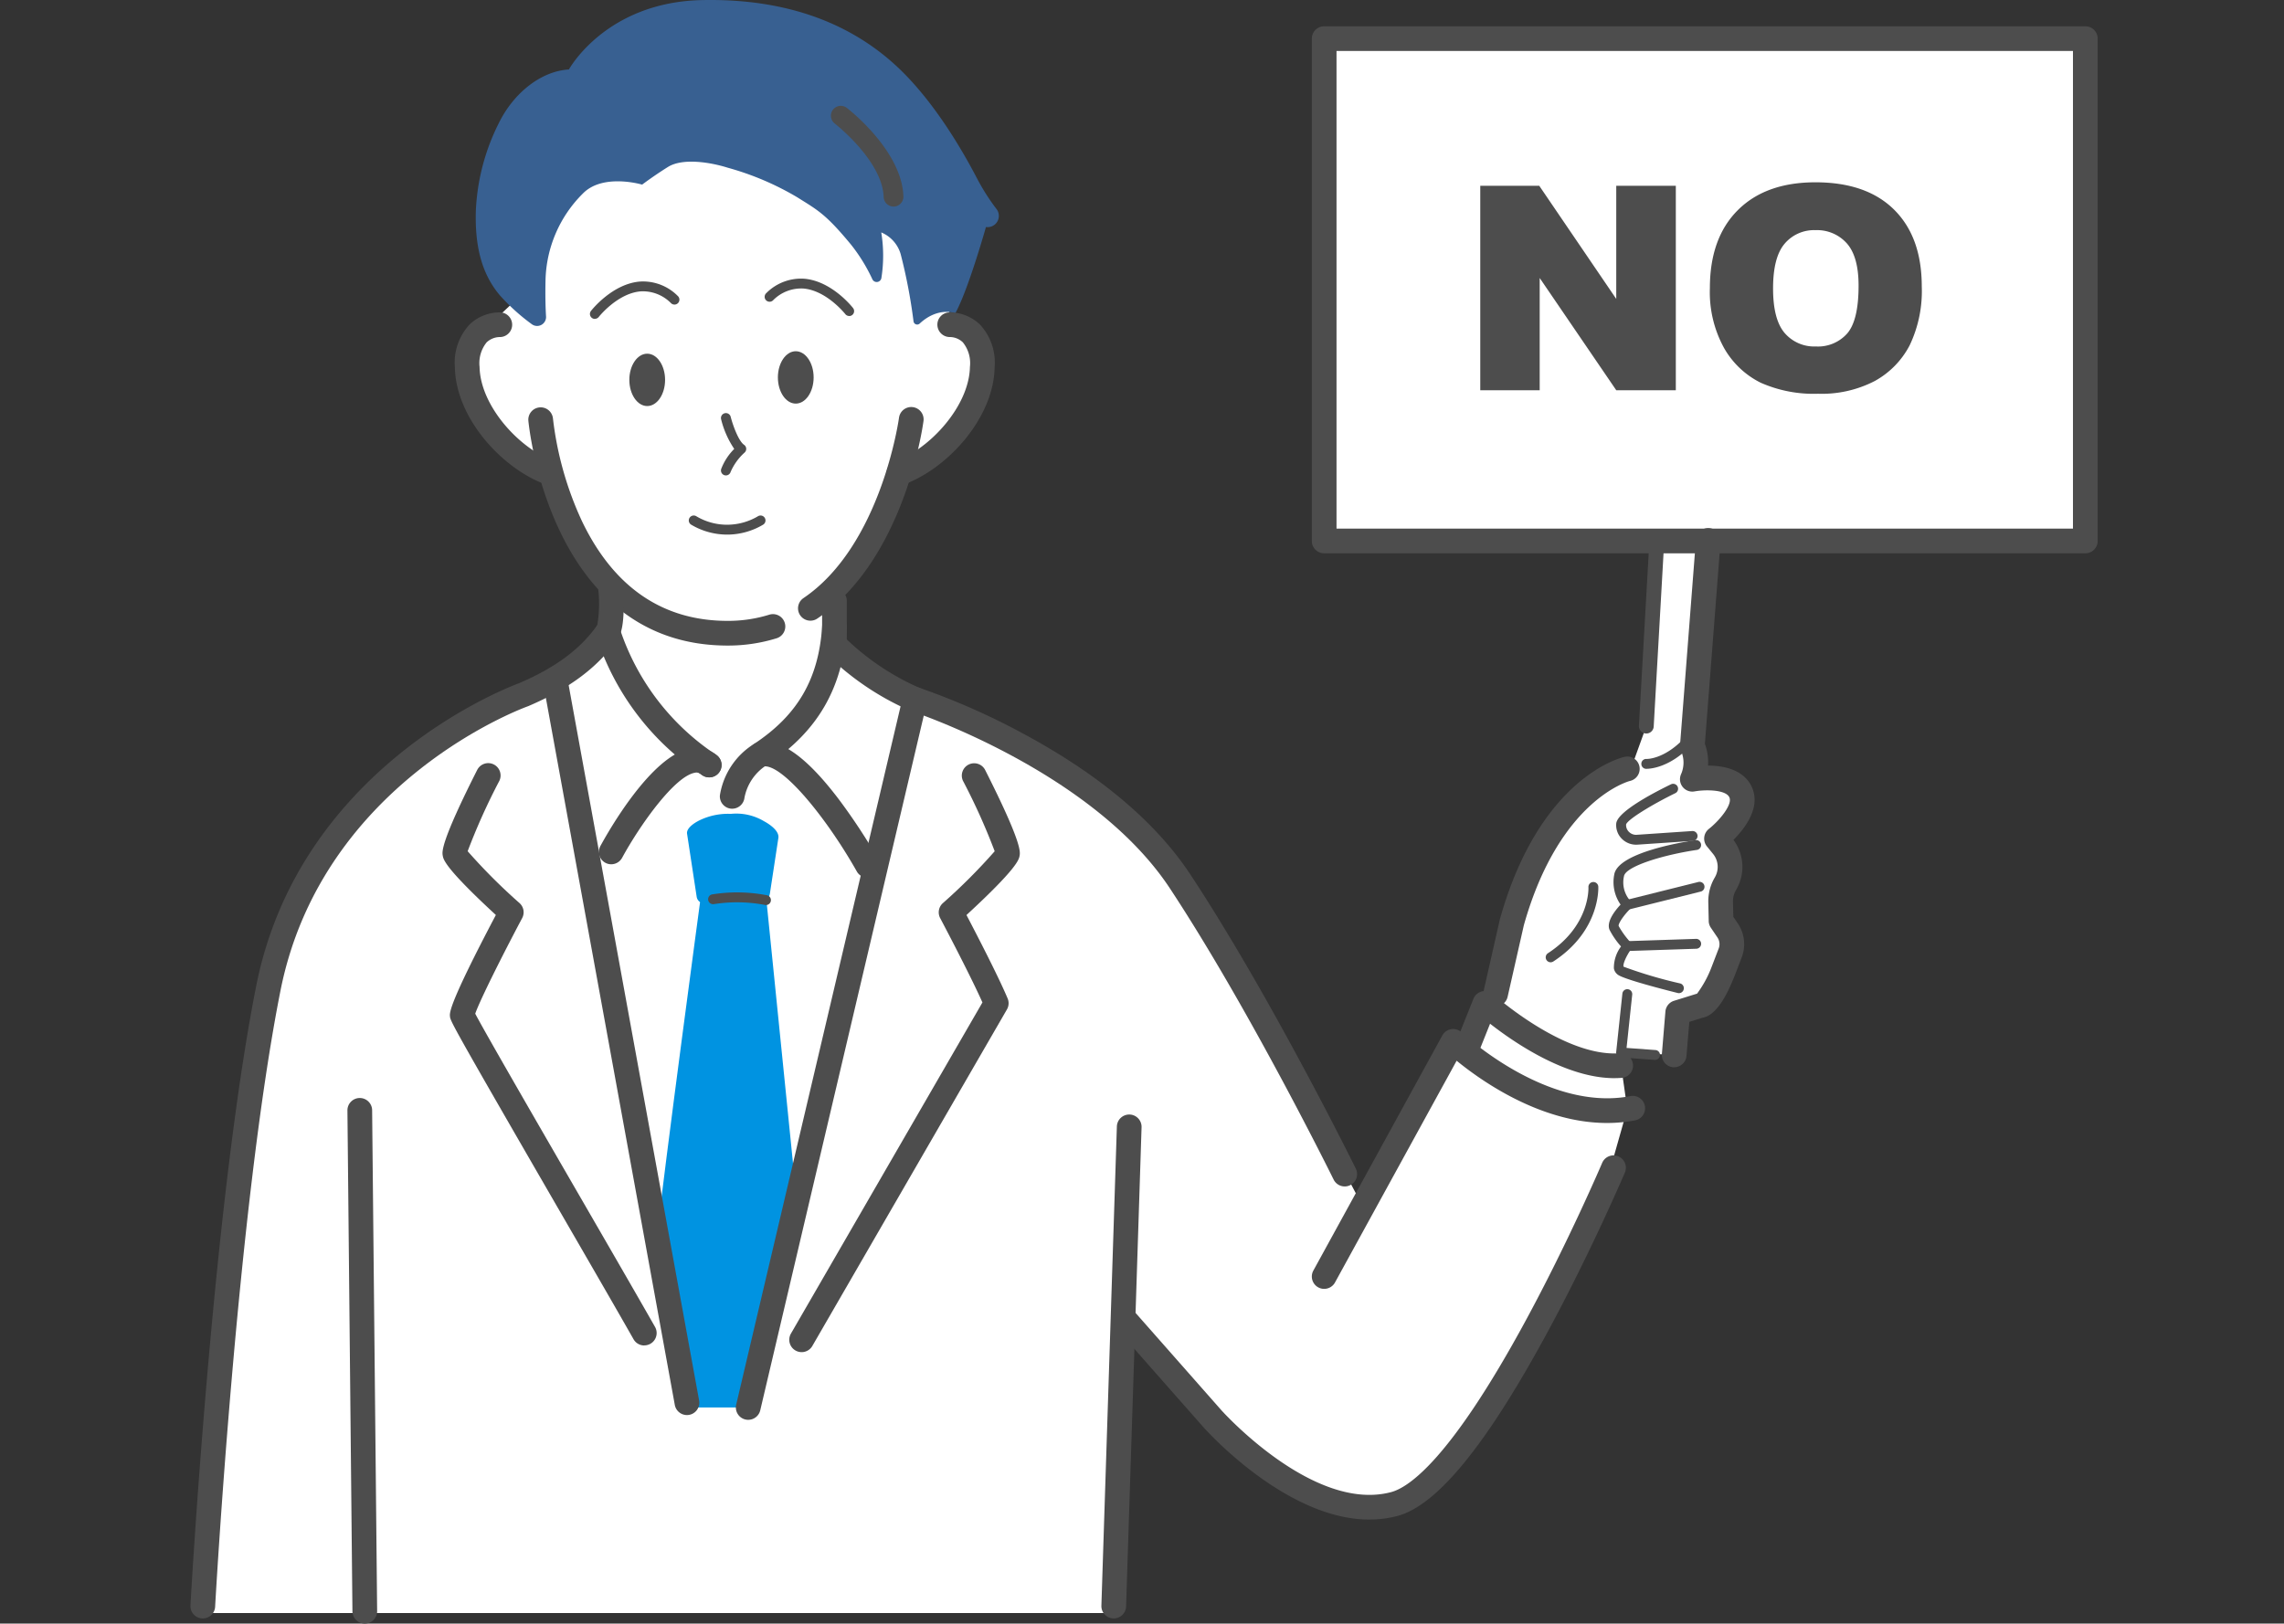
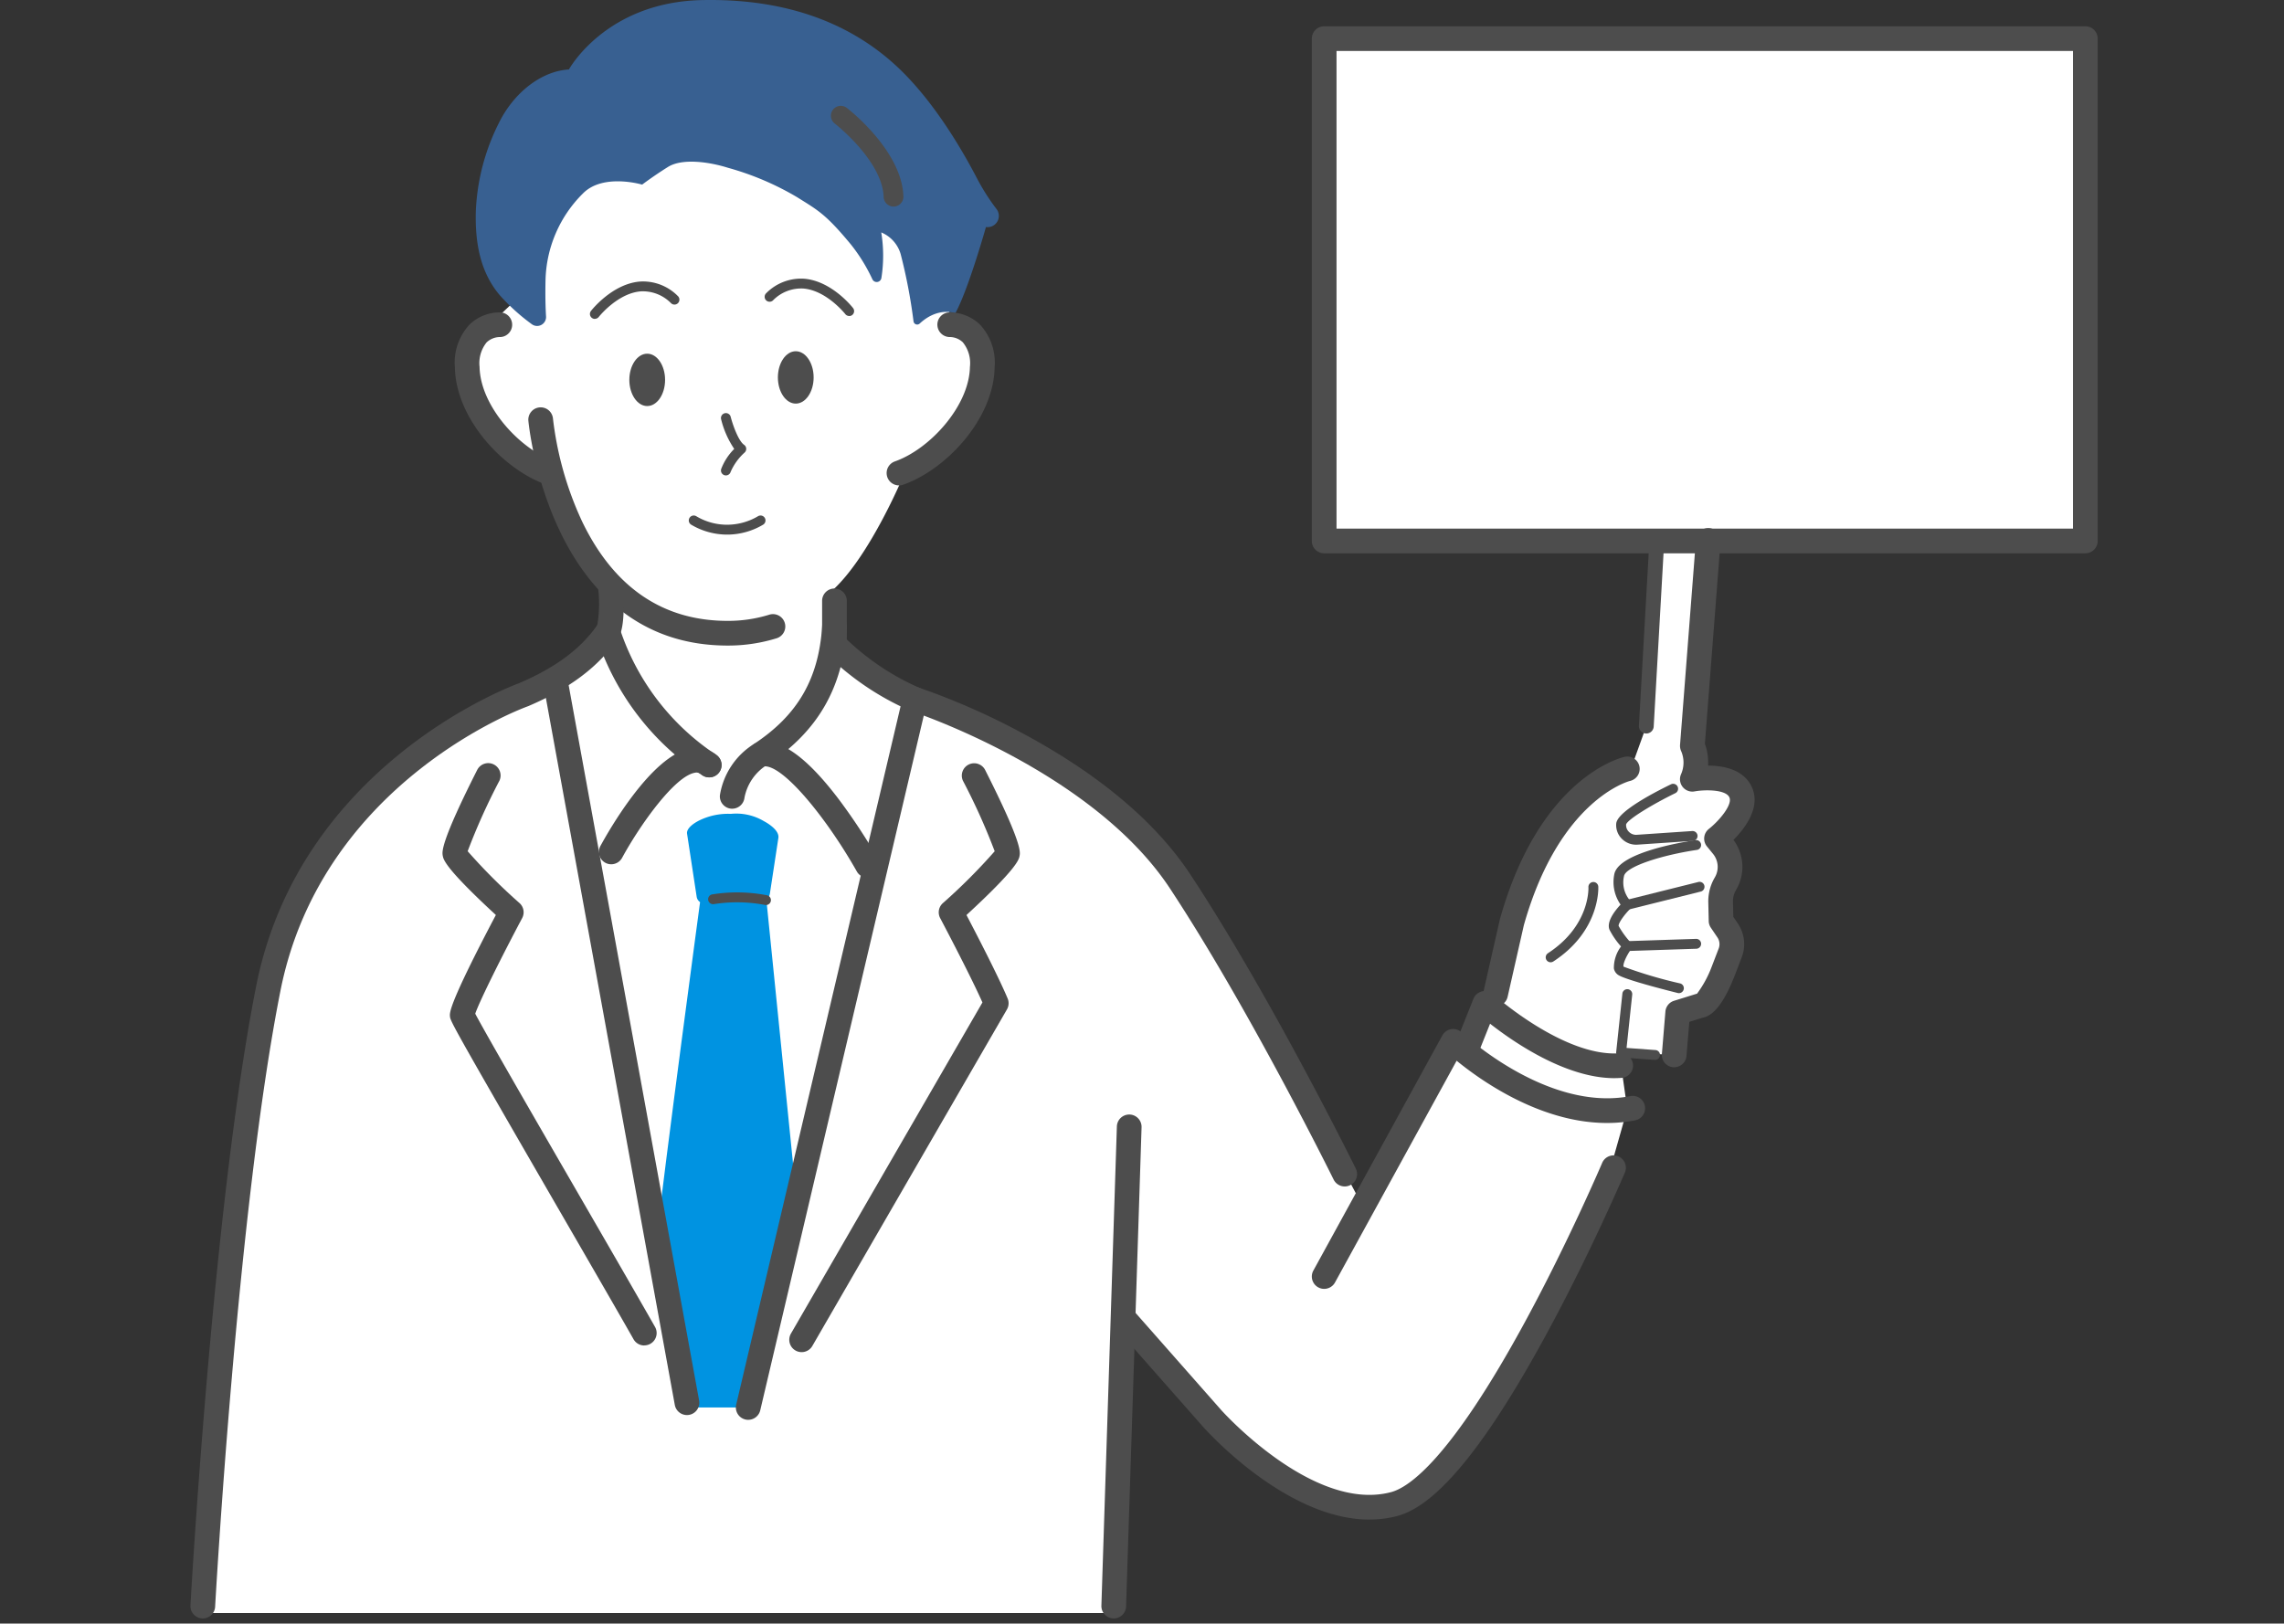
<svg xmlns="http://www.w3.org/2000/svg" width="287.81" height="204.636" viewBox="0 0 287.81 204.636">
  <rect x="0" y="0" width="287.81" height="204.636" fill="#333333" stroke="none" />
  <defs>
    <clipPath id="clip-path">
      <rect id="長方形_32401" data-name="長方形 32401" width="240.333" height="204.636" fill="none" />
    </clipPath>
  </defs>
  <g id="no" transform="translate(99.712 39.327)">
    <g id="グループ_59558" data-name="グループ 59558" transform="translate(-75.712 -39.327)">
      <g id="グループ_59097" data-name="グループ 59097">
        <g id="グループ_59096" data-name="グループ 59096" clip-path="url(#clip-path)">
          <path id="パス_302030" data-name="パス 302030" d="M36.5,45.907l7.254-6.856s.837-23.589,27.476-20.559S96.607,43.879,96.607,43.879s12.122,3.257-5.68,18.7c0,0-4.341,10.578-9.2,14.885v6.025l10.5,7.608s20.955,8.733,28.734,17.2,27.692,46.695,27.692,46.695l11.4-20.787,1.989.247,3.355-7.689s5.5-25.688,17.285-27.527L184.4,94.47l1.323-23.335H143.8l.523-63.312h95.393V71.135l-47.579.724-1.514,26.9-.429,2.4s10.36-.016,3.871,6.749l-.141,11.26s2.864,6-3.7,10.824l-2.313,5.92-6.691-.311v1.648l.781,5.49-2.751,9.7s-12.236,34.433-27.82,40.47c0,0-10.563-.685-18.215-7.766a135.42,135.42,0,0,1-14.412-16.2l-1.518,37.316H2.5l3.418-43.808S8.7,125.335,16.043,113.33,36.761,93.708,36.761,93.708l12.018-6.263L53.534,82.8V77.236A51.254,51.254,0,0,1,46.2,61.877s-7.067-2.714-8.472-8.05-1.224-7.92-1.224-7.92" transform="translate(-0.944 -2.953)" fill="#fff" />
        </g>
      </g>
-       <path id="パス_303768" data-name="パス 303768" d="M2.689-25.77h7.436l9.7,14.256V-25.77h7.506V0H19.828l-9.65-14.15V0H2.689Zm28.934,12.9q0-6.311,3.516-9.826t9.791-3.516q6.434,0,9.914,3.454t3.48,9.677A15.864,15.864,0,0,1,56.8-5.669a10.84,10.84,0,0,1-4.395,4.5A14.506,14.506,0,0,1,45.246.439,16.483,16.483,0,0,1,38.03-.949,10.864,10.864,0,0,1,33.4-5.344,14.591,14.591,0,0,1,31.623-12.867Zm7.963.035q0,3.9,1.45,5.607A4.91,4.91,0,0,0,44.982-5.52a4.907,4.907,0,0,0,3.973-1.67q1.406-1.67,1.406-5.994,0-3.639-1.468-5.317a5.018,5.018,0,0,0-3.981-1.679,4.837,4.837,0,0,0-3.867,1.705Q39.586-16.77,39.586-12.832Z" transform="translate(159.841 49.189)" fill="#4d4d4d" />
      <g id="グループ_59099" data-name="グループ 59099">
        <g id="グループ_59098" data-name="グループ 59098" clip-path="url(#clip-path)">
          <path id="パス_302031" data-name="パス 302031" d="M66.608,39.889a1.127,1.127,0,0,1-1.8.97,25.386,25.386,0,0,1-4.026-3.644c-2.263-2.674-3.159-6.154-3.02-10.664a27.141,27.141,0,0,1,2.88-11.007c1.9-3.883,5.375-6.584,8.847-6.789,0,0,4.629-8.487,16.768-8.744s19.788,3.9,24.623,8.426,8.469,11.059,9.978,13.939a26.988,26.988,0,0,0,2.509,3.965,1.419,1.419,0,0,1-1.274,2.281l-.053-.006s-2.231,7.93-3.86,10.862c0,0-2.156-.863-4.494,1.308a.465.465,0,0,1-.773-.284,67.417,67.417,0,0,0-1.622-8.48,4.236,4.236,0,0,0-2.444-2.728,18.066,18.066,0,0,1,.015,5.759.6.6,0,0,1-1.135.144,21.539,21.539,0,0,0-2.686-4.36c-3.2-3.874-4.178-4.338-6.8-5.984a35.78,35.78,0,0,0-8.733-3.712c-2.289-.72-5.718-1.234-7.535-.1s-3.258,2.229-3.258,2.229S73.777,21.793,71.24,24.4a15.9,15.9,0,0,0-4.7,10.972c-.041,1.922,0,3.417.066,4.517" transform="translate(-21.799 0)" fill="#386091" />
          <path id="パス_302032" data-name="パス 302032" d="M111.845,218.269,108,180.208l-8.161.994s-4.505,33.442-5.66,43.9l4.076,20.322h7.581Z" transform="translate(-35.552 -68.027)" fill="#0093e1" />
          <path id="パス_302033" data-name="パス 302033" d="M101.864,165.709a8.235,8.235,0,0,1,4.171-.926,6.8,6.8,0,0,1,4.175.926s1.983,1,1.813,2.111L110.96,174.8a1.492,1.492,0,0,1-1.475,1.267H102.7a.982.982,0,0,1-.971-.834l-1.211-7.949c-.126-.827,1.35-1.572,1.35-1.572" transform="translate(-37.94 -62.203)" fill="#0093e1" />
-           <path id="パス_302034" data-name="パス 302034" d="M124.545,109.342a1.557,1.557,0,0,1-.874-2.845c9.785-6.622,12.02-22.572,12.041-22.732a1.556,1.556,0,0,1,3.086.41c-.094.71-2.431,17.489-13.382,24.9a1.553,1.553,0,0,1-.871.268" transform="translate(-46.427 -31.111)" fill="#4d4d4d" />
          <path id="パス_302035" data-name="パス 302035" d="M93.5,112.478c-22.472,0-25.085-28.094-25.108-28.378a1.556,1.556,0,0,1,3.1-.261,42.18,42.18,0,0,0,3.68,13.008c4,8.307,10.17,12.519,18.328,12.519a17.508,17.508,0,0,0,5.249-.778,1.556,1.556,0,0,1,.932,2.97,20.622,20.622,0,0,1-6.181.92" transform="translate(-25.815 -31.111)" fill="#4d4d4d" />
          <path id="パス_302036" data-name="パス 302036" d="M65.576,85.055a1.544,1.544,0,0,1-.516-.088c-5.473-1.924-11.413-8.326-11.533-14.789a7.038,7.038,0,0,1,1.857-5.41,5.509,5.509,0,0,1,3.889-1.522,1.556,1.556,0,0,1-.131,3.109,2.471,2.471,0,0,0-1.616.671,4.177,4.177,0,0,0-.888,3.094c.092,4.947,5.066,10.368,9.453,11.91a1.556,1.556,0,0,1-.516,3.025" transform="translate(-20.206 -23.873)" fill="#4d4d4d" />
          <path id="パス_302037" data-name="パス 302037" d="M142.484,85.055a1.556,1.556,0,0,1-.516-3.025c4.386-1.542,9.361-6.963,9.453-11.91a4.177,4.177,0,0,0-.888-3.094,2.4,2.4,0,0,0-1.619-.671h-.026a1.567,1.567,0,0,1-1.568-1.505,1.544,1.544,0,0,1,1.466-1.6,5.513,5.513,0,0,1,3.889,1.522,7.04,7.04,0,0,1,1.858,5.41c-.12,6.463-6.06,12.865-11.533,14.789a1.544,1.544,0,0,1-.516.088" transform="translate(-53.199 -23.874)" fill="#4d4d4d" />
          <path id="パス_302038" data-name="パス 302038" d="M89.514,229.535a1.557,1.557,0,0,1-1.53-1.277L71.421,137.415a1.556,1.556,0,1,1,3.062-.558L91.047,227.7a1.558,1.558,0,0,1-1.533,1.835" transform="translate(-26.951 -51.18)" fill="#4d4d4d" />
          <path id="パス_302039" data-name="パス 302039" d="M76.447,227.892a1.555,1.555,0,0,1-1.355-.787c-2.2-3.877-5.783-10.066-9.571-16.618C52.028,187.147,52.015,187,51.96,186.4c-.042-.463-.139-1.526,5.784-12.767-6.409-5.911-6.605-6.991-6.691-7.464-.09-.493-.3-1.645,4.36-10.857a1.556,1.556,0,0,1,2.778,1.4,79.646,79.646,0,0,0-4,8.884,72.807,72.807,0,0,0,6.543,6.545,1.556,1.556,0,0,1,.327,1.88c-2.589,4.88-5.367,10.449-5.916,12.052,1.2,2.305,7.746,13.63,13.075,22.845,3.791,6.558,7.372,12.751,9.582,16.638a1.557,1.557,0,0,1-1.351,2.326" transform="translate(-19.26 -58.308)" fill="#4d4d4d" />
          <path id="パス_302040" data-name="パス 302040" d="M122.77,228.732a1.557,1.557,0,0,1-1.346-2.335l24.132-41.739c-1.627-3.65-5.284-10.555-5.324-10.628a1.557,1.557,0,0,1,.327-1.881A72.81,72.81,0,0,0,147.1,165.6a79.765,79.765,0,0,0-4-8.884,1.556,1.556,0,0,1,2.777-1.4c4.659,9.211,4.45,10.364,4.361,10.857-.087.473-.283,1.554-6.693,7.466,1.209,2.308,4.026,7.746,5.188,10.52a1.557,1.557,0,0,1-.089,1.379l-24.523,42.418a1.557,1.557,0,0,1-1.349.777m24.388-62.868h0Zm.087-.482h0Z" transform="translate(-45.758 -58.308)" fill="#4d4d4d" />
          <path id="パス_302041" data-name="パス 302041" d="M111.961,231.463a1.578,1.578,0,0,1-.358-.042,1.557,1.557,0,0,1-1.158-1.871l21.006-89.257a1.556,1.556,0,0,1,3.03.713l-21.005,89.256a1.557,1.557,0,0,1-1.514,1.2" transform="translate(-41.676 -52.507)" fill="#4d4d4d" />
          <path id="パス_302042" data-name="パス 302042" d="M108.72,148.907a1.56,1.56,0,0,1-1.551-1.692,9.343,9.343,0,0,1,4.268-6.454c5.528-3.638,8.185-8.223,8.617-14.869a1.556,1.556,0,0,1,3.106.2c-.5,7.611-3.677,13.1-10.012,17.266a6.24,6.24,0,0,0-2.882,4.158,1.565,1.565,0,0,1-1.547,1.388" transform="translate(-40.453 -46.974)" fill="#4d4d4d" />
          <path id="パス_302043" data-name="パス 302043" d="M127.947,167.322a1.556,1.556,0,0,1-1.357-.792c-3.817-6.77-9.478-13.714-11.823-13.229a1.557,1.557,0,0,1-.614-3.052c2.764-.553,6.091,1.8,10.178,7.2A75.374,75.374,0,0,1,129.3,165a1.557,1.557,0,0,1-1.355,2.321" transform="translate(-42.62 -56.688)" fill="#4d4d4d" />
          <path id="パス_302044" data-name="パス 302044" d="M84.233,166.1a1.557,1.557,0,0,1-1.366-2.3c1.029-1.892,6.409-11.375,11.308-12.291a3.992,3.992,0,0,1,3.409.891,1.556,1.556,0,1,1-2.011,2.375.882.882,0,0,0-.825-.207c-2.542.474-6.879,6.554-9.147,10.719a1.556,1.556,0,0,1-1.368.812" transform="translate(-31.21 -57.166)" fill="#4d4d4d" />
          <path id="パス_302045" data-name="パス 302045" d="M96.314,145.313a1.547,1.547,0,0,1-.857-.258,33.1,33.1,0,0,1-13.426-17.723,1.556,1.556,0,0,1,3.014-.779,30.514,30.514,0,0,0,12.13,15.907,1.556,1.556,0,0,1-.86,2.854" transform="translate(-30.947 -47.333)" fill="#4d4d4d" />
          <path id="パス_302046" data-name="パス 302046" d="M93.346,74.909c0,1.825-1.008,3.3-2.252,3.3s-2.252-1.479-2.252-3.3,1.008-3.3,2.252-3.3,2.252,1.479,2.252,3.3" transform="translate(-33.538 -27.03)" fill="#4d4d4d" />
          <path id="パス_302047" data-name="パス 302047" d="M123.416,74.414c0,1.825-1.008,3.3-2.252,3.3s-2.252-1.479-2.252-3.3,1.008-3.3,2.252-3.3,2.252,1.479,2.252,3.3" transform="translate(-44.889 -26.844)" fill="#4d4d4d" />
          <path id="パス_302048" data-name="パス 302048" d="M81.495,61.708A.623.623,0,0,1,81,60.7c.109-.139,2.7-3.414,6.16-3.7a6.17,6.17,0,0,1,4.783,1.822.622.622,0,0,1-.845.914,4.98,4.98,0,0,0-3.832-1.5c-2.913.235-5.262,3.192-5.286,3.222a.62.62,0,0,1-.491.239" transform="translate(-30.529 -21.512)" fill="#4d4d4d" />
          <path id="パス_302049" data-name="パス 302049" d="M126.885,61.117a.621.621,0,0,1-.491-.239c-.024-.03-2.373-2.987-5.286-3.222a4.973,4.973,0,0,0-3.832,1.5.622.622,0,0,1-.844-.915,6.168,6.168,0,0,1,4.783-1.821c3.461.282,6.051,3.557,6.16,3.7a.623.623,0,0,1-.491,1.005" transform="translate(-43.877 -21.289)" fill="#4d4d4d" />
          <path id="パス_302050" data-name="パス 302050" d="M112.062,182.285a.6.6,0,0,1-.11-.01,18.823,18.823,0,0,0-6.449-.106.623.623,0,0,1-.258-1.218,19.607,19.607,0,0,1,6.925.1.622.622,0,0,1-.108,1.235" transform="translate(-39.543 -68.213)" fill="#4d4d4d" />
          <path id="パス_302051" data-name="パス 302051" d="M108.018,91.5a.624.624,0,0,1-.6-.806,7.187,7.187,0,0,1,1.645-2.535,11.6,11.6,0,0,1-1.653-3.738.622.622,0,0,1,1.206-.309c.287,1.116,1,3.06,1.686,3.529a.624.624,0,0,1,.065.978,7.055,7.055,0,0,0-1.76,2.441.622.622,0,0,1-.594.439" transform="translate(-40.541 -31.577)" fill="#4d4d4d" />
          <path id="パス_302052" data-name="パス 302052" d="M137.536,34.122a1.245,1.245,0,0,1-1.244-1.2c-.153-4.57-6.1-9.216-6.162-9.262a1.245,1.245,0,0,1,1.519-1.973c.284.218,6.94,5.406,7.131,11.152a1.245,1.245,0,0,1-1.2,1.286h-.042" transform="translate(-48.941 -8.088)" fill="#4d4d4d" />
          <path id="パス_302053" data-name="パス 302053" d="M105.707,106.783a8.869,8.869,0,0,1-4.527-1.248.622.622,0,1,1,.636-1.07,7.547,7.547,0,0,0,4.033,1.072,7.643,7.643,0,0,0,3.752-1.072.622.622,0,0,1,.636,1.07,8.884,8.884,0,0,1-4.365,1.247h-.166" transform="translate(-38.08 -39.402)" fill="#4d4d4d" />
          <path id="パス_302054" data-name="パス 302054" d="M185.949,289.175H185.9a1.557,1.557,0,0,1-1.505-1.606l1.951-60.4a1.556,1.556,0,0,1,1.555-1.506h.051a1.557,1.557,0,0,1,1.505,1.606l-1.951,60.4a1.556,1.556,0,0,1-1.554,1.506" transform="translate(-69.607 -85.187)" fill="#4d4d4d" />
          <path id="パス_302055" data-name="パス 302055" d="M1.558,248.091c-.029,0-.057,0-.087,0A1.556,1.556,0,0,1,0,246.449c.027-.5,2.823-50.577,8.289-78.1,5.486-27.619,31.663-37.6,33.13-38.141,4.608-1.981,7.741-4.311,9.848-7.326a15.952,15.952,0,0,0,.128-4.395,1.556,1.556,0,0,1,3.105-.213c.222,3.231.014,5.35-.617,6.3-2.476,3.578-6.055,6.276-11.278,8.515-.034.014-.068.027-.1.039-.257.09-25.9,9.337-31.161,35.831-5.423,27.3-8.207,77.159-8.235,77.66a1.556,1.556,0,0,1-1.553,1.471" transform="translate(0 -44.102)" fill="#4d4d4d" />
-           <path id="パス_302056" data-name="パス 302056" d="M33.961,288.56a1.557,1.557,0,0,1-1.556-1.541l-.631-63.128a1.556,1.556,0,0,1,3.113-.032l.631,63.129a1.556,1.556,0,0,1-1.54,1.572Z" transform="translate(-11.994 -83.924)" fill="#4d4d4d" />
          <path id="パス_302057" data-name="パス 302057" d="M193.72,194.522a1.557,1.557,0,0,1-1.4-.87c-.105-.213-10.614-21.516-20.636-36.709-9.767-14.809-32.38-22.265-32.607-22.338-.034-.011-.067-.023-.1-.036a34.764,34.764,0,0,1-10.675-7.255,1.553,1.553,0,0,1-.438-1.082v-5.519a1.556,1.556,0,0,1,3.113,0v4.864a31.676,31.676,0,0,0,9.111,6.084,87.961,87.961,0,0,1,13.1,5.778c9.628,5.177,16.727,11.163,21.1,17.791,10.131,15.36,20.725,36.834,20.83,37.049a1.557,1.557,0,0,1-1.4,2.243" transform="translate(-48.269 -44.981)" fill="#4d4d4d" />
          <path id="パス_302058" data-name="パス 302058" d="M228.548,241.1a1.557,1.557,0,0,1-1.363-2.305l16.254-29.639a1.556,1.556,0,0,1,2.439-.378c.105.1,10.726,10.062,21.259,8.025a1.556,1.556,0,0,1,.59,3.057c-9.7,1.866-18.94-4.617-22.487-7.516l-15.326,27.947a1.556,1.556,0,0,1-1.366.808" transform="translate(-85.688 -78.649)" fill="#4d4d4d" />
          <path id="パス_302059" data-name="パス 302059" d="M219.095,279.8c-10.477,0-20.513-11.183-20.982-11.711l-10.892-12.356a1.556,1.556,0,0,1,2.334-2.059l10.89,12.354c.113.126,11.593,12.9,21.366,10.314,2.286-.6,7.522-4.205,16.917-21.519,5.466-10.073,9.674-19.937,9.716-20.036A1.557,1.557,0,0,1,251.309,236c-.042.1-4.3,10.082-9.834,20.283-7.7,14.2-13.873,21.742-18.867,23.064a13.7,13.7,0,0,1-3.513.449" transform="translate(-70.528 -88.271)" fill="#4d4d4d" />
          <path id="パス_302060" data-name="パス 302060" d="M276.189,211.639c-6.108,0-12.651-4.5-15.672-6.863l-1.218,3.048a1.556,1.556,0,1,1-2.89-1.155l2.011-5.033a1.556,1.556,0,0,1,2.487-.578c.089.08,8.97,8,15.994,7.44a1.556,1.556,0,0,1,.253,3.1q-.48.039-.965.039" transform="translate(-96.751 -75.747)" fill="#4d4d4d" />
          <path id="パス_302061" data-name="パス 302061" d="M274.959,188.694a.623.623,0,0,1-.34-1.144c5.265-3.426,5.114-8.137,5.1-8.336a.623.623,0,0,1,1.244-.063c.012.227.22,5.61-5.669,9.442a.625.625,0,0,1-.339.1" transform="translate(-103.56 -67.406)" fill="#4d4d4d" />
          <path id="パス_302062" data-name="パス 302062" d="M293.488,209.193l-.046,0-4.267-.312a.622.622,0,0,1-.574-.686l.781-7.357a.622.622,0,1,1,1.238.131l-.712,6.717,3.625.265a.622.622,0,0,1-.045,1.243" transform="translate(-108.943 -75.604)" fill="#4d4d4d" />
          <path id="パス_302063" data-name="パス 302063" d="M291.108,166.373a2.53,2.53,0,0,1-1.809-.761,2.422,2.422,0,0,1-.692-1.907c.141-1.447,4.381-3.716,6.9-4.944a.622.622,0,0,1,.546,1.119c-2.816,1.374-5.98,3.282-6.2,3.932a1.178,1.178,0,0,0,.342.929,1.263,1.263,0,0,0,1.008.384l6.987-.474a.634.634,0,0,1,.664.58.623.623,0,0,1-.58.663l-6.988.474c-.057,0-.115.006-.171.006" transform="translate(-108.944 -59.907)" fill="#4d4d4d" />
          <path id="パス_302064" data-name="パス 302064" d="M295.951,189.386a.655.655,0,0,1-.15-.018c-.646-.16-6.347-1.583-7.45-2.24a1.261,1.261,0,0,1-.6-.855,4.5,4.5,0,0,1,.9-2.771,10.018,10.018,0,0,1-1.44-2.085c-.432-.987.613-2.364,1.384-3.193a4.949,4.949,0,0,1-.8-3.781c.451-2.765,8.6-4.1,10.233-4.341a.622.622,0,1,1,.181,1.231c-4.26.628-8.984,2.072-9.185,3.311a3.5,3.5,0,0,0,.828,3.144.63.63,0,0,1,.205.452.622.622,0,0,1-.186.458c-.855.835-1.593,1.917-1.518,2.227a10.766,10.766,0,0,0,1.542,2.107.624.624,0,0,1,.045.786c-.684.944-1.1,2.019-.962,2.236a56.451,56.451,0,0,0,7.118,2.105.623.623,0,0,1-.149,1.227" transform="translate(-108.383 -64.209)" fill="#4d4d4d" />
          <path id="パス_302065" data-name="パス 302065" d="M290.473,182.071a.623.623,0,0,1-.15-1.227l9.079-2.265a.623.623,0,1,1,.3,1.208l-9.079,2.265a.665.665,0,0,1-.151.018" transform="translate(-109.416 -67.406)" fill="#4d4d4d" />
          <path id="パス_302066" data-name="パス 302066" d="M290.473,191.624a.622.622,0,0,1-.02-1.244l8.681-.286a.622.622,0,1,1,.041,1.244l-8.681.286h-.021" transform="translate(-109.417 -71.758)" fill="#4d4d4d" />
-           <path id="パス_302067" data-name="パス 302067" d="M294.358,153.047H294.3a.622.622,0,0,1-.6-.649.609.609,0,0,1,.644-.6c.11.006,2.4.028,5-2.877a.623.623,0,1,1,.929.829c-2.817,3.155-5.479,3.292-5.916,3.292" transform="translate(-110.871 -56.14)" fill="#4d4d4d" />
          <path id="パス_302068" data-name="パス 302068" d="M263.245,184.679a1.605,1.605,0,0,1-.345-.039,1.557,1.557,0,0,1-1.173-1.863l2.058-9.076c.006-.026.013-.052.02-.077,5.026-17.863,15.269-20.313,15.7-20.408a1.556,1.556,0,0,1,.681,3.037c-.158.039-8.914,2.355-13.376,18.176l-2.049,9.037a1.558,1.558,0,0,1-1.517,1.213" transform="translate(-98.785 -57.824)" fill="#4d4d4d" />
          <path id="パス_302069" data-name="パス 302069" d="M324.465,71.748H228.549a1.556,1.556,0,0,1-1.556-1.556V6.879a1.556,1.556,0,0,1,1.556-1.556h95.916a1.556,1.556,0,0,1,1.556,1.556V70.191a1.556,1.556,0,0,1-1.556,1.556m-94.36-3.113h92.8V8.436h-92.8Z" transform="translate(-85.688 -2.009)" fill="#4d4d4d" />
          <path id="パス_302070" data-name="パス 302070" d="M299.405,174.925c-.043,0-.087,0-.131-.006a1.556,1.556,0,0,1-1.422-1.68l.443-5.339a1.557,1.557,0,0,1,1.089-1.358l2.831-.88.07-.02a13.873,13.873,0,0,0,1.827-3.352l.9-2.346a1.512,1.512,0,0,0-.16-1.386l-.83-1.226a1.556,1.556,0,0,1-.268-.837l-.054-2.359a5.9,5.9,0,0,1,.74-3l.114-.2a2.6,2.6,0,0,0-.26-2.914l-.765-.937a1.556,1.556,0,0,1,.246-2.207c1.318-1.041,3-3.057,2.584-3.973-.454-1.007-3.083-.989-4.389-.754A1.558,1.558,0,0,1,300.26,138a3.649,3.649,0,0,0,.04-2.88,1.648,1.648,0,0,1-.161-.82l2-25.838a1.556,1.556,0,1,1,3.1.24l-1.969,25.453a6.8,6.8,0,0,1,.4,2.741c1.927.011,4.511.477,5.524,2.722,1.155,2.559-.888,5.207-2.323,6.646a5.692,5.692,0,0,1,.4,6.18l-.114.2a2.777,2.777,0,0,0-.349,1.414l.044,1.9.574.847a4.628,4.628,0,0,1,.49,4.245l-.909,2.372c-.561,1.388-1.978,4.9-4.005,5.247l-1.693.527-.357,4.293a1.556,1.556,0,0,1-1.549,1.427" transform="translate(-112.435 -40.402)" fill="#4d4d4d" />
          <path id="パス_302071" data-name="パス 302071" d="M294.139,133.231h-.054a.935.935,0,0,1-.88-.985l1.323-23.335a.934.934,0,0,1,1.864.106l-1.323,23.335a.935.935,0,0,1-.932.881" transform="translate(-110.683 -40.78)" fill="#4d4d4d" />
        </g>
      </g>
    </g>
-     <rect id="長方形_32627" data-name="長方形 32627" width="287.81" height="204.636" transform="translate(-99.712 -39.327)" fill="#fff" opacity="0" />
  </g>
</svg>